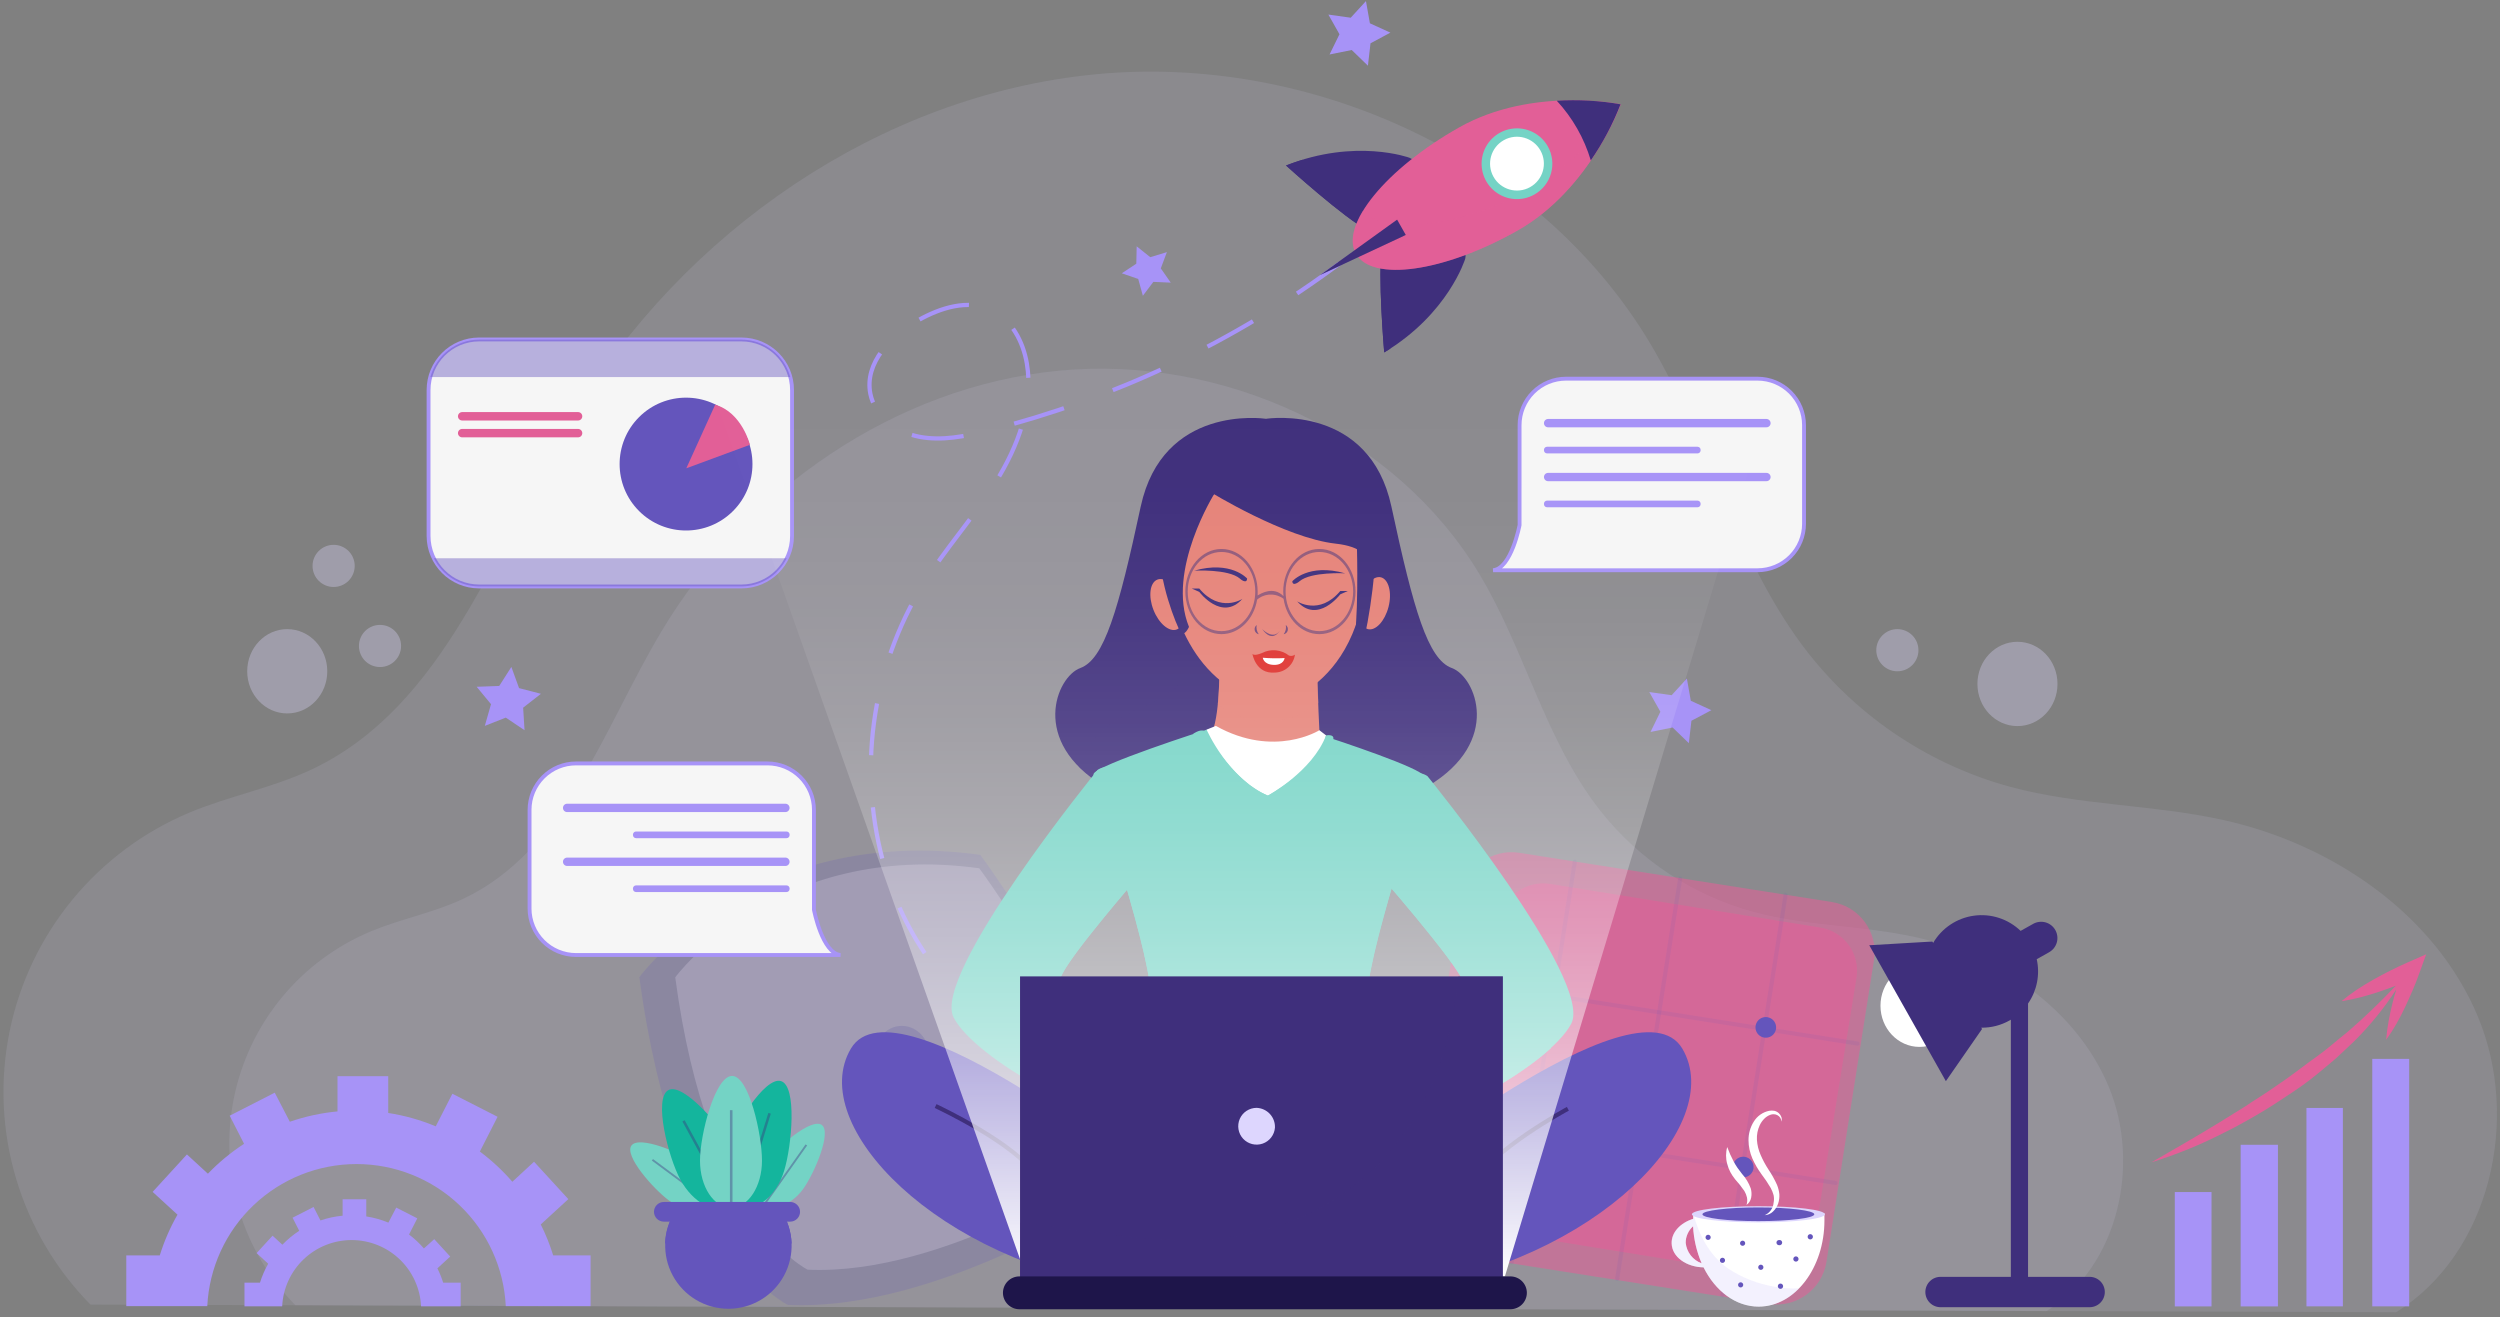
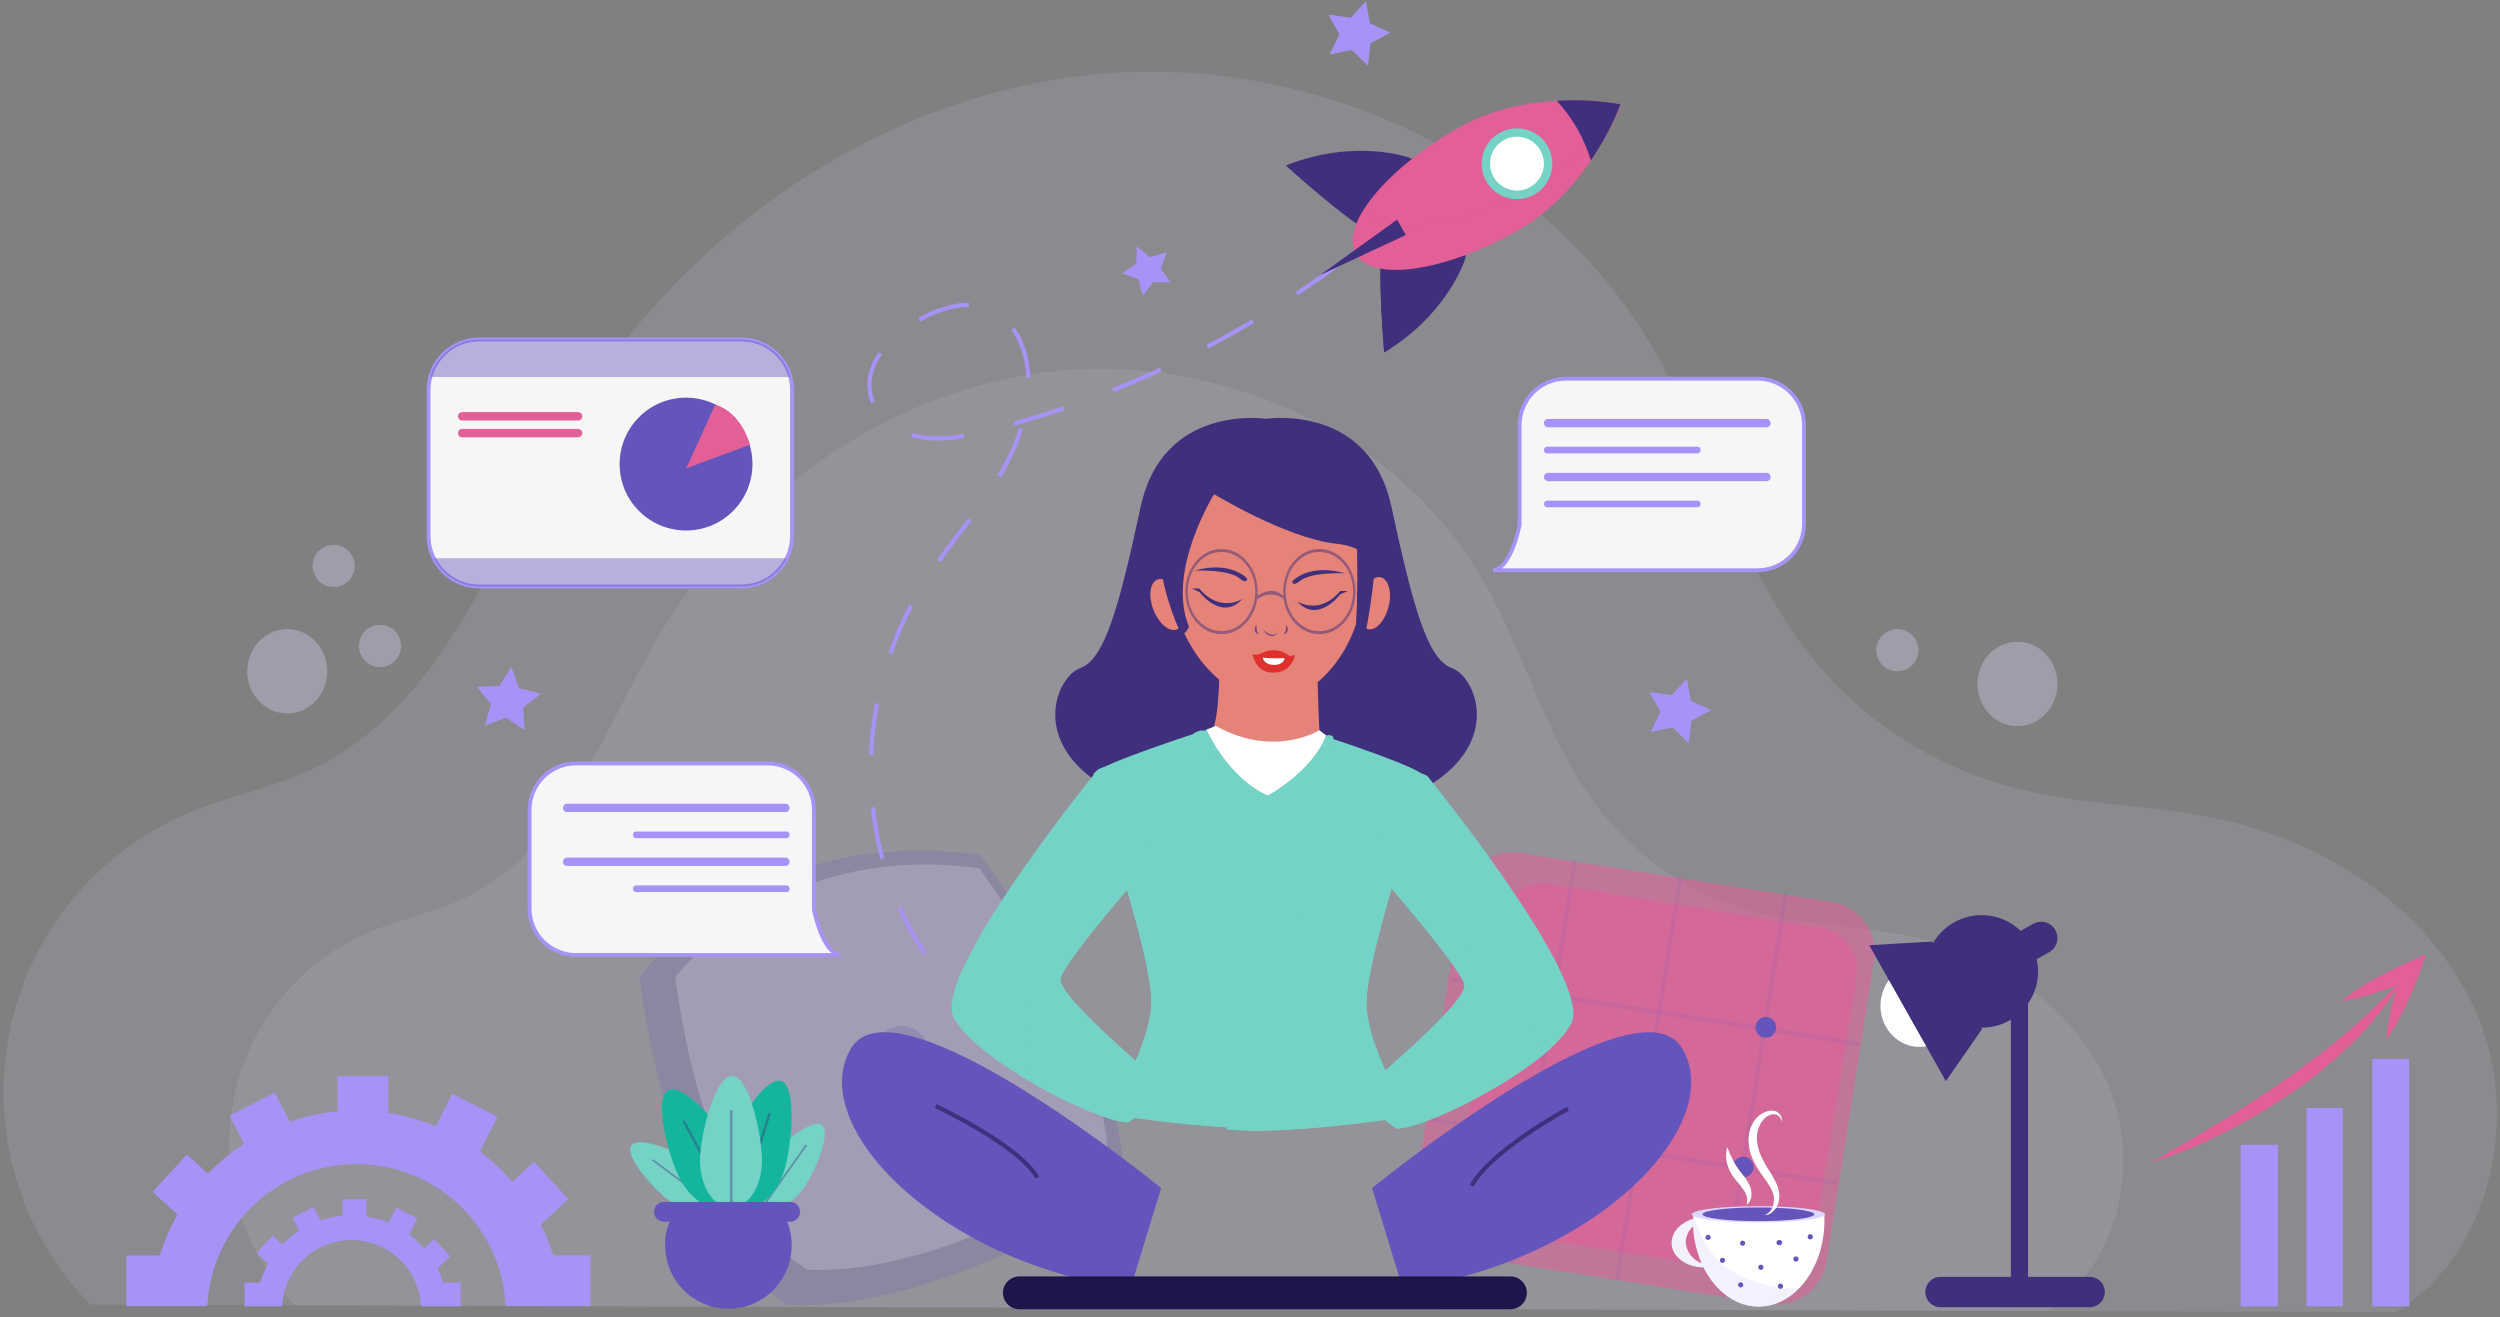
<svg xmlns="http://www.w3.org/2000/svg" width="484" height="255" viewBox="0 0 484 255" fill="none">
  <rect x="0" y="0" width="484" height="255" fill="#808080" stroke="none" />
  <g opacity="0.34">
    <path opacity="0.34" d="M17.51 252.57C10.78 245.727 5.832 237.338 3.099 228.138C0.365 218.938 -0.069 209.208 1.833 199.801C3.735 190.394 7.916 181.598 14.009 174.182C20.102 166.767 27.921 160.96 36.78 157.27C44.41 154.1 52.66 152.55 60.15 149.05C86.28 136.85 96.01 105.66 110.78 80.889C132.25 44.889 170.37 18.419 212.08 14.38C253.79 10.339 297.81 30.38 319.36 66.29C330.99 85.689 336.19 108.8 350.19 126.57C360.106 139.101 373.773 148.128 389.19 152.33C402.65 155.96 416.87 155.74 430.48 158.76C451.48 163.42 471.38 176.91 479.7 196.76C488.02 216.61 482.18 242.64 463.9 254.05L17.51 252.57Z" fill="#DDD6FE" />
  </g>
  <g opacity="0.34">
    <path opacity="0.34" d="M57.19 252.69C52.077 247.492 48.317 241.12 46.24 234.131C44.163 227.143 43.833 219.751 45.278 212.605C46.723 205.459 49.9 198.777 54.529 193.144C59.158 187.512 65.099 183.101 71.83 180.3C77.62 177.89 83.89 176.72 89.57 174.06C109.42 164.8 116.81 141.06 128.03 122.29C144.34 94.95 173.29 74.84 204.97 71.769C236.65 68.7 270.08 83.9 286.45 111.2C295.28 125.94 299.21 143.49 309.84 156.99C317.375 166.506 327.758 173.36 339.47 176.55C349.7 179.31 360.47 179.14 370.83 181.43C386.83 184.97 401.9 195.22 408.22 210.32C414.54 225.42 410.11 245.17 396.22 253.83L57.19 252.69Z" fill="#DDD6FE" />
  </g>
  <path opacity="0.57" d="M282.965 173.253L273.758 231.712C272.917 237.053 276.565 242.065 281.906 242.906L342.41 252.435C347.751 253.276 352.763 249.628 353.604 244.287L362.811 185.827C363.652 180.486 360.004 175.475 354.663 174.634L294.159 165.105C288.818 164.264 283.806 167.912 282.965 173.253Z" fill="#E25F97" />
  <path opacity="0.57" d="M290.408 178.131L282.242 228.661C281.496 233.276 284.633 237.621 289.247 238.367L341.549 246.82C346.164 247.566 350.509 244.429 351.255 239.815L359.421 189.285C360.167 184.67 357.031 180.325 352.416 179.579L300.114 171.126C295.5 170.38 291.154 173.517 290.408 178.131Z" fill="#E25F97" />
  <g style="mix-blend-mode:multiply" opacity="0.33">
    <g style="mix-blend-mode:multiply" opacity="0.33">
      <path d="M292.61 244.77C292.505 244.753 292.41 244.695 292.347 244.609C292.283 244.524 292.256 244.416 292.27 244.31L304.49 166.75C304.498 166.698 304.515 166.647 304.543 166.601C304.57 166.555 304.606 166.515 304.649 166.484C304.692 166.452 304.74 166.429 304.792 166.417C304.844 166.404 304.898 166.402 304.95 166.41C305.056 166.428 305.15 166.485 305.214 166.571C305.277 166.657 305.305 166.765 305.29 166.87L293.07 244.43C293.064 244.484 293.048 244.535 293.021 244.582C292.994 244.628 292.958 244.669 292.915 244.701C292.871 244.733 292.822 244.755 292.77 244.767C292.717 244.779 292.663 244.78 292.61 244.77V244.77Z" fill="#6455BC" />
    </g>
  </g>
  <g style="mix-blend-mode:multiply" opacity="0.33">
    <g style="mix-blend-mode:multiply" opacity="0.33">
      <path d="M313.01 248C312.957 247.993 312.907 247.975 312.862 247.948C312.816 247.92 312.777 247.884 312.746 247.841C312.715 247.798 312.693 247.749 312.682 247.697C312.671 247.646 312.67 247.592 312.68 247.54L324.89 170C324.907 169.895 324.965 169.8 325.051 169.737C325.137 169.673 325.244 169.646 325.35 169.66C325.455 169.677 325.55 169.735 325.613 169.821C325.677 169.907 325.704 170.014 325.69 170.12L313.48 247.69C313.456 247.792 313.394 247.881 313.307 247.938C313.219 247.996 313.113 248.018 313.01 248V248Z" fill="#6455BC" />
    </g>
  </g>
  <g style="mix-blend-mode:multiply" opacity="0.33">
    <g style="mix-blend-mode:multiply" opacity="0.33">
      <path d="M333.41 251.2C333.304 251.18 333.21 251.12 333.149 251.032C333.087 250.944 333.062 250.836 333.08 250.73L345.29 173.17C345.307 173.064 345.365 172.97 345.451 172.906C345.537 172.843 345.644 172.815 345.75 172.83C345.803 172.838 345.854 172.857 345.9 172.886C345.946 172.914 345.986 172.951 346.017 172.994C346.049 173.038 346.071 173.088 346.084 173.14C346.096 173.192 346.098 173.247 346.09 173.3L333.88 250.86C333.86 250.966 333.8 251.061 333.713 251.124C333.625 251.187 333.517 251.215 333.41 251.2Z" fill="#6455BC" />
    </g>
  </g>
  <g style="mix-blend-mode:multiply" opacity="0.33">
    <g style="mix-blend-mode:multiply" opacity="0.33">
      <path d="M359.56 202.44L281.35 190.12C281.297 190.113 281.247 190.095 281.201 190.068C281.156 190.04 281.117 190.004 281.086 189.961C281.055 189.918 281.033 189.869 281.022 189.817C281.01 189.766 281.01 189.712 281.02 189.66C281.037 189.555 281.095 189.46 281.181 189.397C281.267 189.333 281.374 189.306 281.48 189.32L359.69 201.64C359.742 201.647 359.793 201.665 359.838 201.693C359.883 201.72 359.923 201.756 359.954 201.799C359.985 201.842 360.006 201.891 360.018 201.943C360.029 201.995 360.03 202.048 360.02 202.1C360.002 202.206 359.945 202.3 359.859 202.364C359.773 202.427 359.666 202.455 359.56 202.44V202.44Z" fill="#6455BC" />
    </g>
  </g>
  <g style="mix-blend-mode:multiply" opacity="0.33">
    <g style="mix-blend-mode:multiply" opacity="0.33">
      <path d="M355.31 229.42L277.11 217.1C277.057 217.094 277.006 217.077 276.959 217.05C276.912 217.023 276.872 216.987 276.84 216.944C276.808 216.901 276.785 216.851 276.773 216.799C276.762 216.747 276.76 216.692 276.77 216.64C276.788 216.534 276.845 216.44 276.931 216.376C277.017 216.313 277.125 216.285 277.23 216.3L355.44 228.62C355.493 228.627 355.543 228.645 355.589 228.672C355.634 228.699 355.673 228.736 355.704 228.779C355.735 228.822 355.757 228.871 355.768 228.922C355.78 228.974 355.78 229.028 355.77 229.08C355.753 229.185 355.695 229.28 355.61 229.343C355.524 229.407 355.416 229.434 355.31 229.42V229.42Z" fill="#6455BC" />
    </g>
  </g>
  <path d="M302.9 192.74C302.843 193.134 302.67 193.501 302.403 193.796C302.137 194.09 301.788 194.299 301.403 194.394C301.017 194.49 300.611 194.469 300.238 194.333C299.865 194.197 299.54 193.953 299.306 193.632C299.071 193.312 298.938 192.928 298.922 192.531C298.907 192.134 299.01 191.741 299.219 191.403C299.427 191.065 299.732 190.796 300.094 190.632C300.456 190.468 300.858 190.415 301.25 190.48C301.766 190.567 302.228 190.851 302.536 191.274C302.845 191.696 302.975 192.223 302.9 192.74V192.74Z" fill="#6455BC" />
  <path d="M343.84 199.19C343.783 199.583 343.61 199.95 343.343 200.245C343.076 200.539 342.728 200.748 342.342 200.843C341.956 200.939 341.551 200.918 341.177 200.782C340.804 200.646 340.479 200.403 340.245 200.082C340.011 199.761 339.877 199.377 339.862 198.98C339.846 198.583 339.95 198.19 340.158 197.852C340.367 197.514 340.671 197.246 341.033 197.081C341.395 196.917 341.798 196.864 342.19 196.93C342.706 197.016 343.167 197.301 343.476 197.723C343.784 198.145 343.915 198.672 343.84 199.19V199.19Z" fill="#6455BC" />
  <path d="M298.74 219.81C298.683 220.203 298.51 220.57 298.243 220.865C297.977 221.159 297.628 221.368 297.242 221.464C296.857 221.559 296.451 221.538 296.078 221.402C295.704 221.267 295.38 221.023 295.145 220.702C294.911 220.381 294.778 219.997 294.762 219.6C294.747 219.203 294.85 218.811 295.059 218.472C295.267 218.134 295.572 217.866 295.934 217.701C296.295 217.537 296.698 217.484 297.09 217.55C297.606 217.636 298.068 217.921 298.376 218.343C298.684 218.766 298.815 219.292 298.74 219.81V219.81Z" fill="#6455BC" />
  <path d="M339.47 226.23C339.413 226.624 339.239 226.991 338.972 227.286C338.705 227.58 338.356 227.788 337.969 227.883C337.583 227.979 337.177 227.956 336.804 227.82C336.43 227.683 336.106 227.438 335.873 227.116C335.639 226.794 335.507 226.41 335.492 226.012C335.478 225.615 335.583 225.222 335.793 224.885C336.003 224.547 336.309 224.28 336.672 224.117C337.035 223.954 337.438 223.903 337.83 223.97C338.344 224.059 338.804 224.345 339.11 224.767C339.416 225.189 339.546 225.714 339.47 226.23Z" fill="#6455BC" />
  <g opacity="0.44">
    <path opacity="0.44" d="M123.78 189.17C123.78 189.17 145.64 159.4 189.78 165.5C189.78 165.5 218.61 204.09 217.65 230.21C217.65 230.21 182.59 254 152.53 252.63C152.53 252.63 130.9 242.6 123.78 189.17Z" fill="#6455BC" />
    <path opacity="0.53" d="M130.73 189.21C130.73 189.21 150.19 162.66 189.58 168.1C189.58 168.1 215.29 202.51 214.43 225.81C214.43 225.81 183.17 247.02 156.37 245.81C156.37 245.79 137.08 236.85 130.73 189.21Z" fill="#DDD6FE" />
    <path opacity="0.44" d="M175.611 209.4C178.424 208.909 180.285 206.112 179.769 203.153C179.252 200.193 176.553 198.192 173.74 198.682C170.928 199.173 169.066 201.971 169.583 204.93C170.099 207.89 172.798 209.891 175.611 209.4Z" fill="#6455BC" />
  </g>
  <path d="M155.54 230.12C153.39 233.12 150.04 234.49 148.04 233.12C146.04 231.75 146.18 228.12 148.32 225.06C150.46 222 157.09 216.38 159.08 217.78C161.07 219.18 157.69 227.07 155.54 230.12Z" fill="#74D3C5" />
  <path opacity="0.39" d="M156.11 221.66L148.04 233.09" stroke="#3F2F7C" stroke-width="0.37" stroke-miterlimit="10" />
  <path d="M129.49 232.4C132.49 234.62 136.08 234.84 137.54 232.88C139 230.92 137.75 227.53 134.75 225.31C131.75 223.09 123.75 219.8 122.26 221.76C120.77 223.72 126.5 230.18 129.49 232.4Z" fill="#74D3C5" />
  <path opacity="0.39" d="M126.31 224.54L137.54 232.88" stroke="#3F2F7C" stroke-width="0.37" stroke-miterlimit="10" />
  <path d="M151.82 226.63C150.35 231.44 146.59 234.56 143.44 233.63C140.29 232.7 138.94 227.97 140.44 223.16C141.94 218.35 148.05 208.34 151.2 209.3C154.35 210.26 153.3 221.81 151.82 226.63Z" fill="#14B59D" />
  <path opacity="0.39" d="M148.99 215.53L143.44 233.59" stroke="#3F2F7C" stroke-width="0.5" stroke-miterlimit="10" />
  <path d="M142.24 222.74C144.64 227.17 144.24 232.03 141.35 233.6C138.46 235.17 134.16 232.86 131.75 228.43C129.34 224 126.49 212.62 129.39 211.05C132.29 209.48 139.84 218.32 142.24 222.74Z" fill="#14B59D" />
  <path opacity="0.39" d="M132.33 216.99L141.35 233.6" stroke="#3F2F7C" stroke-width="0.5" stroke-miterlimit="10" />
  <path d="M147.52 224.7C147.52 229.7 144.85 233.82 141.52 233.82C138.19 233.82 135.52 229.74 135.52 224.7C135.52 219.66 138.44 208.3 141.73 208.3C145.02 208.3 147.52 219.67 147.52 224.7Z" fill="#74D3C5" />
  <path opacity="0.39" d="M141.56 214.93V233.82" stroke="#3F2F7C" stroke-width="0.5" stroke-miterlimit="10" />
  <path d="M130.77 234.45C129.565 236.297 128.881 238.435 128.791 240.639C128.7 242.842 129.207 245.029 130.257 246.968C131.307 248.907 132.861 250.527 134.756 251.656C136.651 252.784 138.815 253.38 141.02 253.38C143.226 253.38 145.39 252.784 147.285 251.656C149.179 250.527 150.734 248.907 151.784 246.968C152.834 245.029 153.34 242.842 153.25 240.639C153.16 238.435 152.476 236.297 151.27 234.45H130.77Z" fill="#6455BC" />
  <g style="mix-blend-mode:multiply">
    <path d="M153.25 240.74C153.173 238.5 152.481 236.323 151.25 234.45H130.75C129.518 236.323 128.826 238.5 128.75 240.74H153.25Z" fill="#6455BC" />
  </g>
  <path d="M152.99 236.51H128.51C128.006 236.508 127.522 236.305 127.166 235.947C126.81 235.589 126.61 235.105 126.61 234.6V234.6C126.613 234.097 126.814 233.615 127.17 233.26C127.526 232.904 128.007 232.703 128.51 232.7H152.99C153.493 232.703 153.975 232.904 154.331 233.26C154.687 233.615 154.888 234.097 154.89 234.6V234.6C154.89 235.105 154.69 235.589 154.334 235.947C153.978 236.305 153.495 236.508 152.99 236.51V236.51Z" fill="#6455BC" />
  <path opacity="0.34" d="M390.58 140.57C394.86 140.57 398.33 136.917 398.33 132.41C398.33 127.903 394.86 124.25 390.58 124.25C386.3 124.25 382.83 127.903 382.83 132.41C382.83 136.917 386.3 140.57 390.58 140.57Z" fill="#DDD6FE" />
  <path opacity="0.34" d="M367.33 129.96C369.583 129.96 371.41 128.133 371.41 125.88C371.41 123.626 369.583 121.8 367.33 121.8C365.077 121.8 363.25 123.626 363.25 125.88C363.25 128.133 365.077 129.96 367.33 129.96Z" fill="#DDD6FE" />
  <path opacity="0.34" d="M55.61 138.12C59.891 138.12 63.36 134.466 63.36 129.96C63.36 125.453 59.891 121.8 55.61 121.8C51.33 121.8 47.86 125.453 47.86 129.96C47.86 134.466 51.33 138.12 55.61 138.12Z" fill="#DDD6FE" />
  <path opacity="0.34" d="M64.59 113.639C66.843 113.639 68.67 111.813 68.67 109.559C68.67 107.306 66.843 105.479 64.59 105.479C62.336 105.479 60.51 107.306 60.51 109.559C60.51 111.813 62.336 113.639 64.59 113.639Z" fill="#DDD6FE" />
  <path opacity="0.34" d="M73.57 129.139C75.824 129.139 77.65 127.313 77.65 125.059C77.65 122.806 75.824 120.979 73.57 120.979C71.317 120.979 69.49 122.806 69.49 125.059C69.49 127.313 71.317 129.139 73.57 129.139Z" fill="#DDD6FE" />
  <path d="M157.58 176.14C157.58 176.05 157.58 175.98 157.58 175.89V156.8C157.58 154.413 156.631 152.124 154.943 150.436C153.256 148.748 150.966 147.8 148.58 147.8H111.52C109.133 147.8 106.843 148.748 105.156 150.436C103.468 152.124 102.52 154.413 102.52 156.8V175.89C102.52 178.277 103.468 180.566 105.156 182.254C106.843 183.942 109.133 184.89 111.52 184.89H162.72C159.19 184.56 157.58 176.14 157.58 176.14Z" fill="#F6F6F6" stroke="#A793F7" stroke-width="0.75" stroke-miterlimit="10" />
  <path d="M109.8 157.22H152.06C152.273 157.217 152.477 157.13 152.627 156.979C152.776 156.827 152.86 156.623 152.86 156.41C152.86 156.197 152.776 155.992 152.627 155.84C152.477 155.689 152.273 155.602 152.06 155.6H109.8C109.585 155.6 109.379 155.685 109.227 155.837C109.076 155.989 108.99 156.195 108.99 156.41C108.99 156.624 109.076 156.83 109.227 156.982C109.379 157.134 109.585 157.22 109.8 157.22Z" fill="#A793F7" />
  <path d="M109.8 167.65H152.06C152.166 167.65 152.271 167.629 152.369 167.588C152.466 167.548 152.555 167.488 152.629 167.412C152.704 167.337 152.763 167.248 152.802 167.149C152.842 167.051 152.862 166.946 152.86 166.84C152.86 166.627 152.776 166.423 152.627 166.271C152.477 166.119 152.273 166.033 152.06 166.03H109.8C109.585 166.03 109.379 166.116 109.227 166.268C109.076 166.419 108.99 166.625 108.99 166.84V166.84C108.99 167.055 109.076 167.261 109.227 167.413C109.379 167.565 109.585 167.65 109.8 167.65V167.65Z" fill="#A793F7" />
  <path d="M152.27 160.979H123.14C122.809 160.979 122.54 161.248 122.54 161.579V161.669C122.54 162.001 122.809 162.27 123.14 162.27H152.27C152.601 162.27 152.87 162.001 152.87 161.669V161.579C152.87 161.248 152.601 160.979 152.27 160.979Z" fill="#A793F7" />
  <path d="M152.27 171.41H123.14C122.809 171.41 122.54 171.679 122.54 172.01V172.1C122.54 172.432 122.809 172.7 123.14 172.7H152.27C152.601 172.7 152.87 172.432 152.87 172.1V172.01C152.87 171.679 152.601 171.41 152.27 171.41Z" fill="#A793F7" />
  <path d="M294.19 101.65C294.19 101.57 294.19 101.49 294.19 101.4V82.31C294.19 79.923 295.138 77.633 296.826 75.946C298.513 74.258 300.803 73.31 303.19 73.31H340.26C342.647 73.31 344.936 74.258 346.624 75.946C348.311 77.633 349.26 79.923 349.26 82.31V101.4C349.26 103.787 348.311 106.076 346.624 107.764C344.936 109.451 342.647 110.4 340.26 110.4H289.06C292.61 110.07 294.19 101.65 294.19 101.65Z" fill="#F6F6F6" stroke="#A793F7" stroke-width="0.75" stroke-miterlimit="10" />
  <path d="M341.98 82.73H299.72C299.505 82.73 299.299 82.645 299.147 82.493C298.995 82.341 298.91 82.135 298.91 81.92V81.92C298.91 81.706 298.995 81.499 299.147 81.348C299.299 81.196 299.505 81.11 299.72 81.11H341.98C342.194 81.113 342.399 81.199 342.55 81.35C342.701 81.502 342.788 81.706 342.79 81.92C342.79 82.135 342.705 82.341 342.553 82.493C342.401 82.645 342.195 82.73 341.98 82.73V82.73Z" fill="#A793F7" />
  <path d="M341.98 93.16H299.72C299.505 93.16 299.299 93.075 299.147 92.923C298.995 92.771 298.91 92.565 298.91 92.35V92.35C298.91 92.244 298.931 92.139 298.972 92.041C299.013 91.944 299.073 91.855 299.148 91.781C299.223 91.706 299.313 91.647 299.411 91.608C299.509 91.568 299.614 91.549 299.72 91.55H341.98C342.193 91.55 342.398 91.634 342.549 91.784C342.701 91.933 342.788 92.137 342.79 92.35V92.35C342.79 92.565 342.705 92.771 342.553 92.923C342.401 93.075 342.195 93.16 341.98 93.16V93.16Z" fill="#A793F7" />
  <path d="M328.64 86.49H299.51C299.179 86.49 298.91 86.759 298.91 87.09V87.18C298.91 87.512 299.179 87.78 299.51 87.78H328.64C328.972 87.78 329.24 87.512 329.24 87.18V87.09C329.24 86.759 328.972 86.49 328.64 86.49Z" fill="#A793F7" />
  <path d="M328.64 96.92H299.51C299.179 96.92 298.91 97.189 298.91 97.52V97.61C298.91 97.941 299.179 98.21 299.51 98.21H328.64C328.972 98.21 329.24 97.941 329.24 97.61V97.52C329.24 97.189 328.972 96.92 328.64 96.92Z" fill="#A793F7" />
  <path d="M371.61 202.68C375.779 202.68 379.16 199.112 379.16 194.71C379.16 190.309 375.779 186.74 371.61 186.74C367.44 186.74 364.06 190.309 364.06 194.71C364.06 199.112 367.44 202.68 371.61 202.68Z" fill="white" />
  <path d="M404.38 247.2H392.63V194.28C393.487 193.044 394.079 191.643 394.368 190.166C394.658 188.69 394.638 187.169 394.31 185.7L396.73 184.34C397.452 183.927 397.981 183.246 398.203 182.444C398.424 181.642 398.319 180.785 397.911 180.061C397.503 179.336 396.825 178.802 396.025 178.575C395.225 178.348 394.367 178.447 393.64 178.85L391.19 180.22C390.005 179.079 388.578 178.221 387.014 177.711C385.451 177.2 383.792 177.051 382.162 177.275C380.532 177.498 378.975 178.088 377.606 179C376.237 179.912 375.093 181.122 374.26 182.54L374.11 182.28L361.89 183L376.72 209.31L383.72 199.22L383.57 198.96C385.488 198.986 387.379 198.503 389.05 197.56L389.3 197.41V247.2H375.86C375.46 247.177 375.059 247.236 374.683 247.372C374.307 247.509 373.962 247.722 373.671 247.997C373.38 248.271 373.147 248.603 372.989 248.971C372.83 249.338 372.748 249.735 372.748 250.135C372.748 250.536 372.83 250.932 372.989 251.3C373.147 251.668 373.38 251.999 373.671 252.274C373.962 252.549 374.307 252.761 374.683 252.898C375.059 253.035 375.46 253.094 375.86 253.07H404.38C404.779 253.094 405.18 253.035 405.556 252.898C405.933 252.761 406.277 252.549 406.568 252.274C406.86 251.999 407.092 251.668 407.251 251.3C407.409 250.932 407.491 250.536 407.491 250.135C407.491 249.735 407.409 249.338 407.251 248.971C407.092 248.603 406.86 248.271 406.568 247.997C406.277 247.722 405.933 247.509 405.556 247.372C405.18 247.236 404.779 247.177 404.38 247.2V247.2Z" fill="#3F2F7C" />
  <path d="M329.81 245.36C332.08 249.93 336.01 252.96 340.48 252.96C347.48 252.96 353.21 245.49 353.21 236.27C353.21 235.81 353.21 235.35 353.21 234.89H327.8C327.8 235.25 327.8 235.61 327.8 235.97C325.3 236.75 323.56 238.62 323.64 240.74C323.7 243.31 326.44 245.3 329.81 245.36ZM326.35 240.63C326.343 240.022 326.467 239.419 326.714 238.864C326.961 238.308 327.325 237.812 327.78 237.41C327.903 239.879 328.466 242.307 329.44 244.58C328.606 244.278 327.874 243.748 327.327 243.049C326.781 242.35 326.442 241.512 326.35 240.63V240.63Z" fill="white" />
  <path opacity="0.34" d="M323.6 240.74C323.7 243.31 326.44 245.3 329.81 245.36C332.08 249.93 336.01 252.96 340.48 252.96C341.959 252.929 343.417 252.599 344.764 251.989C346.112 251.379 347.322 250.501 348.32 249.41C346.734 249.51 345.141 249.409 343.58 249.11C340.319 248.578 337.209 247.354 334.46 245.52C330.87 242.93 328.91 239.04 327.8 234.89C327.8 235.25 327.8 235.61 327.8 235.97C325.26 236.75 323.52 238.62 323.6 240.74ZM326.35 240.63C326.343 240.022 326.467 239.419 326.714 238.864C326.961 238.308 327.325 237.812 327.78 237.41C327.903 239.879 328.466 242.307 329.44 244.58C328.606 244.278 327.874 243.748 327.327 243.049C326.781 242.35 326.442 241.512 326.35 240.63V240.63Z" fill="#DDD6FE" />
  <path d="M340.42 236.66C347.528 236.66 353.29 235.957 353.29 235.09C353.29 234.222 347.528 233.52 340.42 233.52C333.312 233.52 327.55 234.222 327.55 235.09C327.55 235.957 333.312 236.66 340.42 236.66Z" fill="#DDD6FE" />
  <path d="M329.59 235.09C329.59 235.82 334.44 236.41 340.42 236.41C346.4 236.41 351.25 235.82 351.25 235.09C351.25 234.36 346.41 233.76 340.42 233.76C334.43 233.76 329.59 234.36 329.59 235.09Z" fill="#6455BC" />
  <path d="M341.65 235.26C342.245 235.228 342.81 234.983 343.24 234.57C343.693 234.149 344.036 233.624 344.24 233.04C344.441 232.445 344.522 231.816 344.48 231.19C344.418 230.579 344.269 229.98 344.04 229.41C343.571 228.363 343.012 227.36 342.37 226.41C341.787 225.518 341.282 224.578 340.86 223.6C340.45 222.677 340.206 221.688 340.14 220.68C340.083 219.691 340.276 218.704 340.7 217.81C340.91 217.371 341.19 216.969 341.53 216.62C341.864 216.268 342.275 215.998 342.73 215.83C342.948 215.743 343.182 215.704 343.416 215.714C343.651 215.724 343.88 215.784 344.09 215.89C344.326 216.005 344.525 216.185 344.664 216.407C344.804 216.63 344.879 216.887 344.88 217.15C344.975 216.864 344.975 216.555 344.88 216.27C344.772 215.977 344.598 215.713 344.37 215.5C344.124 215.281 343.829 215.127 343.51 215.05C343.179 214.993 342.841 214.993 342.51 215.05C341.89 215.178 341.303 215.434 340.787 215.8C340.27 216.167 339.835 216.637 339.51 217.18C338.85 218.249 338.503 219.483 338.51 220.74C338.521 221.969 338.779 223.183 339.27 224.31C339.745 225.367 340.328 226.373 341.01 227.31C341.667 228.164 342.268 229.059 342.81 229.99C343.051 230.433 343.239 230.903 343.37 231.39C343.47 231.875 343.47 232.375 343.37 232.86C343.324 233.377 343.141 233.873 342.838 234.295C342.536 234.717 342.125 235.05 341.65 235.26V235.26Z" fill="white" />
  <path d="M338.12 233.27C338.358 233.104 338.562 232.891 338.718 232.646C338.874 232.401 338.98 232.127 339.03 231.84C339.141 231.248 339.11 230.638 338.94 230.06C338.557 229.016 337.977 228.055 337.23 227.23C336.92 226.83 336.64 226.47 336.37 226.08C336.1 225.69 335.86 225.28 335.63 224.85C335.152 223.954 334.738 223.025 334.39 222.07C334.087 223.139 334.087 224.271 334.39 225.34C334.526 225.886 334.728 226.413 334.99 226.91C335.253 227.401 335.561 227.866 335.91 228.3C336.56 229.016 337.161 229.774 337.71 230.57C337.94 230.959 338.108 231.381 338.21 231.82C338.309 232.303 338.278 232.803 338.12 233.27V233.27Z" fill="white" />
  <path d="M349.96 239.43C349.958 239.531 349.986 239.631 350.041 239.716C350.096 239.801 350.175 239.868 350.268 239.908C350.361 239.948 350.464 239.96 350.563 239.941C350.663 239.923 350.755 239.875 350.827 239.804C350.899 239.733 350.949 239.642 350.969 239.543C350.99 239.444 350.98 239.341 350.942 239.247C350.904 239.153 350.839 239.073 350.754 239.016C350.67 238.96 350.571 238.93 350.47 238.93C350.404 238.928 350.337 238.94 350.276 238.965C350.214 238.989 350.158 239.026 350.11 239.073C350.063 239.119 350.025 239.175 349.999 239.236C349.973 239.297 349.96 239.363 349.96 239.43Z" fill="#6455BC" />
  <path d="M343.92 240.56C343.919 240.626 343.931 240.692 343.955 240.754C343.98 240.816 344.016 240.872 344.063 240.92C344.109 240.967 344.165 241.005 344.226 241.031C344.288 241.056 344.354 241.07 344.42 241.07C344.494 241.084 344.57 241.083 344.644 241.064C344.717 241.046 344.785 241.012 344.844 240.964C344.902 240.916 344.949 240.856 344.981 240.788C345.014 240.72 345.03 240.645 345.03 240.57C345.03 240.494 345.014 240.42 344.981 240.351C344.949 240.283 344.902 240.223 344.844 240.175C344.785 240.127 344.717 240.093 344.644 240.075C344.57 240.056 344.494 240.055 344.42 240.07C344.289 240.07 344.163 240.121 344.07 240.212C343.976 240.304 343.923 240.429 343.92 240.56Z" fill="#6455BC" />
  <path d="M337.37 241.19C337.646 241.19 337.87 240.967 337.87 240.69C337.87 240.414 337.646 240.19 337.37 240.19C337.094 240.19 336.87 240.414 336.87 240.69C336.87 240.967 337.094 241.19 337.37 241.19Z" fill="#6455BC" />
  <path d="M330.19 239.56C330.192 239.658 330.223 239.754 330.279 239.835C330.335 239.916 330.414 239.978 330.505 240.015C330.597 240.051 330.697 240.059 330.793 240.039C330.889 240.019 330.978 239.97 331.046 239.9C331.115 239.83 331.162 239.74 331.181 239.644C331.199 239.547 331.189 239.447 331.15 239.356C331.112 239.265 331.048 239.188 330.966 239.133C330.884 239.079 330.788 239.05 330.69 239.05C330.623 239.05 330.557 239.063 330.496 239.089C330.435 239.115 330.379 239.152 330.332 239.2C330.286 239.247 330.249 239.304 330.225 239.365C330.2 239.427 330.188 239.493 330.19 239.56Z" fill="#6455BC" />
  <path d="M347.19 243.84C347.213 243.956 347.275 244.059 347.367 244.134C347.458 244.209 347.572 244.25 347.69 244.25C347.808 244.25 347.922 244.209 348.013 244.134C348.104 244.059 348.166 243.956 348.19 243.84C348.205 243.766 348.203 243.69 348.185 243.616C348.166 243.543 348.132 243.475 348.084 243.416C348.036 243.358 347.976 243.311 347.908 243.279C347.84 243.246 347.765 243.229 347.69 243.229C347.614 243.229 347.54 243.246 347.471 243.279C347.403 243.311 347.343 243.358 347.295 243.416C347.247 243.475 347.213 243.543 347.195 243.616C347.177 243.69 347.175 243.766 347.19 243.84Z" fill="#6455BC" />
  <path d="M340.39 245.35C340.39 245.416 340.403 245.482 340.429 245.544C340.454 245.605 340.492 245.66 340.54 245.707C340.587 245.754 340.643 245.79 340.705 245.815C340.767 245.839 340.833 245.851 340.9 245.85C341.032 245.85 341.159 245.797 341.253 245.703C341.347 245.61 341.4 245.482 341.4 245.35C341.401 245.283 341.389 245.217 341.364 245.155C341.34 245.094 341.303 245.037 341.257 244.99C341.21 244.942 341.155 244.905 341.093 244.879C341.032 244.853 340.966 244.84 340.9 244.84C340.764 244.84 340.635 244.894 340.539 244.989C340.443 245.085 340.39 245.215 340.39 245.35Z" fill="#6455BC" />
  <path d="M332.97 244C332.97 244.099 332.999 244.196 333.054 244.278C333.109 244.36 333.187 244.424 333.278 244.462C333.37 244.5 333.47 244.51 333.567 244.49C333.664 244.471 333.753 244.423 333.823 244.354C333.893 244.284 333.941 244.195 333.96 244.098C333.979 244.001 333.97 243.9 333.932 243.809C333.894 243.717 333.83 243.639 333.748 243.584C333.665 243.529 333.569 243.5 333.47 243.5C333.337 243.5 333.21 243.553 333.116 243.646C333.022 243.74 332.97 243.867 332.97 244Z" fill="#6455BC" />
  <path d="M344.19 249C344.188 249.102 344.216 249.202 344.271 249.287C344.327 249.373 344.406 249.439 344.5 249.479C344.593 249.519 344.697 249.53 344.797 249.511C344.896 249.491 344.988 249.443 345.06 249.371C345.132 249.299 345.181 249.207 345.2 249.107C345.219 249.007 345.209 248.904 345.169 248.81C345.129 248.717 345.062 248.637 344.977 248.582C344.891 248.527 344.791 248.498 344.69 248.5C344.557 248.5 344.43 248.553 344.336 248.647C344.242 248.74 344.19 248.867 344.19 249Z" fill="#6455BC" />
  <path d="M336.99 249.25C337.266 249.25 337.49 249.026 337.49 248.75C337.49 248.474 337.266 248.25 336.99 248.25C336.714 248.25 336.49 248.474 336.49 248.75C336.49 249.026 336.714 249.25 336.99 249.25Z" fill="#6455BC" />
  <path d="M271.01 41.58C269.777 42.653 268.537 43.713 267.29 44.76" stroke="#A793F7" stroke-width="0.82" stroke-miterlimit="10" />
  <path d="M259.36 51C238.99 66.181 215.824 77.192 191.19 83.4C186.86 84.48 182.35 85.4 177.98 84.56C173.61 83.72 169.38 80.61 168.5 76.24C167.32 70.24 172.5 64.96 177.79 61.99C182.08 59.58 187.38 57.89 191.86 59.99C195.81 61.79 198.08 66.11 198.8 70.39C200.14 78.34 197.08 86.39 192.8 93.28C188.52 100.17 183.07 106.15 178.8 112.99C173.75 121.18 170.48 130.34 169.204 139.876C167.927 149.413 168.672 159.111 171.39 168.34C175.53 182.09 184.76 194.72 197.2 201.53" stroke="#A793F7" stroke-width="0.82" stroke-miterlimit="10" stroke-dasharray="10.09 10.09" />
  <path d="M201.75 203.65C203.262 204.265 204.808 204.793 206.38 205.23" stroke="#A793F7" stroke-width="0.82" stroke-miterlimit="10" />
  <path d="M272.87 30.54C272.87 30.54 262.45 26.69 248.96 32.04C248.96 32.04 260.45 42.46 264.96 44.7C264.92 44.7 277.63 32.44 272.87 30.54Z" fill="#3F2F7C" />
  <g style="mix-blend-mode:overlay">
    <path d="M273.68 33.44C271.67 33.997 269.616 34.385 267.54 34.6C262.163 35.051 256.782 33.765 252.19 30.93C251.19 31.25 250.08 31.61 248.99 32.04C248.99 32.04 260.48 42.46 264.99 44.7C264.92 44.7 272.19 37.67 273.68 33.44Z" fill="#3F2F7C" />
  </g>
  <path d="M283.66 50.12C283.66 50.12 280.41 60.75 267.98 68.23C267.98 68.23 266.66 52.79 267.58 47.87C267.58 47.87 285.04 45.18 283.66 50.12Z" fill="#3F2F7C" />
  <g style="mix-blend-mode:overlay">
    <path d="M277.73 47.16C274.333 47.132 270.939 47.37 267.58 47.87C266.66 52.79 267.98 68.23 267.98 68.23C268.37 68 268.75 67.76 269.12 67.52C272.34 60.88 273.41 53.22 277.73 47.16Z" fill="#3F2F7C" />
  </g>
  <path d="M293.78 44.65C279.63 52.65 265.64 54.65 262.52 49.11C259.4 43.57 268.34 32.64 282.52 24.65C296.7 16.66 313.78 20.19 313.78 20.19C313.78 20.19 307.92 36.66 293.78 44.65Z" fill="#E25F97" />
  <g style="mix-blend-mode:multiply" opacity="0.38">
    <path d="M312.81 22.42C307.014 29.342 299.807 34.947 291.67 38.86C287.097 41.042 282.212 42.499 277.19 43.18C273.19 43.78 268.33 43.99 264.76 41.67C264.412 41.443 264.096 41.171 263.82 40.86C261.87 44.1 261.29 47 262.48 49.11C265.6 54.64 279.59 52.64 293.74 44.65C304.73 38.46 310.68 27.2 312.81 22.42Z" fill="#E25F97" />
  </g>
  <path d="M307.98 31.06C310.316 27.673 312.249 24.025 313.74 20.19C309.664 19.481 305.519 19.25 301.39 19.5C304.443 22.798 306.697 26.753 307.98 31.06V31.06Z" fill="#3F2F7C" />
  <path d="M297.06 37.66C295.881 38.327 294.53 38.63 293.179 38.53C291.828 38.43 290.536 37.931 289.469 37.096C288.401 36.262 287.604 35.13 287.18 33.843C286.756 32.556 286.723 31.172 287.086 29.866C287.448 28.561 288.19 27.392 289.216 26.508C290.243 25.623 291.509 25.064 292.854 24.899C294.2 24.735 295.563 24.973 296.773 25.584C297.983 26.194 298.984 27.15 299.65 28.33C300.543 29.911 300.772 31.781 300.286 33.531C299.801 35.28 298.64 36.766 297.06 37.66V37.66Z" fill="#74D3C5" />
  <path d="M296.222 36.232C298.735 34.831 299.638 31.658 298.237 29.145C296.836 26.631 293.663 25.729 291.15 27.13C288.636 28.53 287.734 31.704 289.135 34.217C290.536 36.73 293.709 37.633 296.222 36.232Z" fill="white" />
  <path d="M270.48 42.52L272.16 45.489L255.57 53.249L270.48 42.52Z" fill="#3F2F7C" />
  <path d="M143.55 65.72H92.76C87.353 65.72 82.97 70.103 82.97 75.51V103.75C82.97 109.157 87.353 113.54 92.76 113.54H143.55C148.957 113.54 153.34 109.157 153.34 103.75V75.51C153.34 70.103 148.957 65.72 143.55 65.72Z" fill="#F6F6F6" stroke="#A793F7" stroke-width="0.75" stroke-miterlimit="10" />
  <path opacity="0.43" d="M153 73C152.436 70.924 151.205 69.09 149.498 67.781C147.791 66.471 145.702 65.758 143.55 65.75H92.76C90.61 65.758 88.522 66.472 86.817 67.782C85.111 69.091 83.883 70.925 83.32 73H153Z" fill="#6455BC" />
  <path opacity="0.43" d="M84 108.08C84.811 109.712 86.06 111.086 87.607 112.048C89.154 113.011 90.938 113.524 92.76 113.53H143.55C145.372 113.525 147.157 113.012 148.704 112.05C150.252 111.087 151.5 109.712 152.31 108.08H84Z" fill="#6455BC" />
  <path d="M141.911 98.939C146.933 93.917 146.933 85.775 141.911 80.752C136.889 75.73 128.746 75.73 123.724 80.752C118.702 85.775 118.702 93.917 123.724 98.939C128.746 103.961 136.889 103.961 141.911 98.939Z" fill="#6455BC" />
  <path d="M138.46 78.35L132.87 90.66L145.19 86.11C145.19 86.11 143.65 79.85 138.46 78.35Z" fill="#E25F97" />
  <path d="M111.92 81.41H89.48C89.263 81.41 89.054 81.324 88.9 81.17C88.746 81.016 88.66 80.808 88.66 80.59V80.59C88.663 80.374 88.75 80.168 88.904 80.017C89.057 79.865 89.264 79.78 89.48 79.78H111.92C112.135 79.78 112.341 79.866 112.493 80.017C112.645 80.169 112.73 80.375 112.73 80.59V80.59C112.73 80.806 112.645 81.013 112.494 81.167C112.342 81.32 112.136 81.408 111.92 81.41V81.41Z" fill="#E25F97" />
  <path d="M111.92 84.67H89.48C89.264 84.67 89.057 84.585 88.904 84.433C88.75 84.282 88.663 84.076 88.66 83.86C88.66 83.643 88.746 83.434 88.9 83.28C89.054 83.126 89.263 83.04 89.48 83.04H111.92C112.136 83.043 112.342 83.13 112.494 83.284C112.645 83.437 112.73 83.644 112.73 83.86V83.86C112.73 84.075 112.645 84.281 112.493 84.433C112.341 84.585 112.135 84.67 111.92 84.67V84.67Z" fill="#E25F97" />
  <path d="M101.55 141.37L97.92 138.93L93.86 140.53L95.06 136.33L92.28 132.96L96.65 132.8L99 129.12L100.49 133.22L104.72 134.32L101.28 137.01L101.55 141.37Z" fill="#A793F7" />
  <path d="M226.66 54.72L223.29 54.57L221.26 57.26L220.36 54.01L217.18 52.91L219.99 51.05L220.06 47.69L222.69 49.79L225.91 48.81L224.73 51.96L226.66 54.72Z" fill="#A793F7" />
  <path d="M326.96 143.88L323.82 140.84L319.54 141.71L321.45 137.79L319.3 133.98L323.63 134.59L326.58 131.37L327.34 135.67L331.32 137.49L327.46 139.54L326.96 143.88Z" fill="#A793F7" />
  <path d="M264.83 12.72L261.69 9.68L257.4 10.55L259.32 6.63L257.17 2.82L261.5 3.43L264.45 0.21L265.21 4.51L269.18 6.32L265.33 8.38L264.83 12.72Z" fill="#A793F7" />
  <path d="M107.1 243.05C106.465 240.986 105.659 238.979 104.69 237.05L110.03 232.15L103.39 224.91L99.19 228.79C97.312 226.618 95.203 224.656 92.9 222.94L96.33 216.21L87.58 211.75L84.36 218.06C81.41 216.827 78.32 215.957 75.16 215.47V208.35H65.34V215.17C62.195 215.466 59.096 216.137 56.11 217.17L53.19 211.54L44.47 216L47.25 221.44C44.705 223.098 42.356 225.041 40.25 227.23L36.19 223.5L29.55 230.75L34.36 235.16C32.932 237.657 31.782 240.302 30.93 243.05H24.45V252.87H40.13C40.495 245.452 43.699 238.459 49.078 233.339C54.457 228.218 61.599 225.362 69.025 225.362C76.452 225.362 83.594 228.218 88.972 233.339C94.351 238.459 97.555 245.452 97.92 252.87H114.34V243.05H107.1Z" fill="#A793F7" />
  <path d="M85.8 248.33C85.501 247.375 85.127 246.445 84.68 245.55L87.16 243.27L84.07 239.9L82.07 241.7C81.207 240.702 80.242 239.797 79.19 239L80.79 235.87L76.71 233.79L75.19 236.7C73.816 236.131 72.379 235.728 70.91 235.5V232.18H66.33V235.36C64.869 235.495 63.429 235.804 62.04 236.28L60.71 233.67L56.64 235.75L57.93 238.28C56.743 239.051 55.649 239.957 54.67 240.98L52.77 239.23L49.68 242.6L51.92 244.66C51.261 245.823 50.728 247.053 50.33 248.33H47.33V252.9H54.63C54.793 249.444 56.281 246.183 58.785 243.795C61.288 241.407 64.615 240.075 68.075 240.075C71.535 240.075 74.862 241.407 77.365 243.795C79.869 246.183 81.357 249.444 81.52 252.9H89.19V248.33H85.8Z" fill="#A793F7" />
-   <path d="M428.15 230.78H421.04V252.92H428.15V230.78Z" fill="#A793F7" />
  <path d="M441.01 221.63H433.79V252.92H441.01V221.63Z" fill="#A793F7" />
  <path d="M453.58 214.5H446.53V252.91H453.58V214.5Z" fill="#A793F7" />
  <path d="M466.42 205H459.271V252.91H466.42V205Z" fill="#A793F7" />
  <path d="M466.11 186.33C463.86 187.33 461.65 188.43 459.49 189.65C458.42 190.26 457.35 190.9 456.31 191.59C455.272 192.283 454.27 193.031 453.31 193.83C454.559 193.64 455.797 193.387 457.02 193.07C458.23 192.75 459.41 192.39 460.59 192C461.77 191.61 462.76 191.25 463.83 190.83C460.855 193.991 457.718 196.995 454.43 199.83C452.43 201.39 450.59 203.09 448.52 204.55C446.45 206.01 444.52 207.55 442.43 209.02C440.34 210.49 438.27 211.89 436.13 213.23C435.13 213.94 434.02 214.62 432.93 215.28C431.84 215.94 430.8 216.64 429.71 217.28C425.37 219.92 420.99 222.48 416.53 225.02C421.439 223.498 426.204 221.547 430.77 219.19C431.93 218.64 433.05 218.02 434.18 217.4C435.31 216.78 436.42 216.15 437.53 215.49C439.75 214.19 441.88 212.74 444.03 211.32C446.18 209.9 448.21 208.32 450.18 206.63C451.18 205.81 452.18 204.99 453.1 204.1C454.02 203.21 455 202.35 455.92 201.44C458.924 198.431 461.606 195.116 463.92 191.55C463.67 192.4 463.42 193.25 463.21 194.11C462.92 195.28 462.65 196.45 462.44 197.65C462.218 198.858 462.058 200.076 461.96 201.3C462.682 200.3 463.35 199.262 463.96 198.19C464.56 197.13 465.11 196.06 465.63 194.97C466.63 192.8 467.63 190.59 468.41 188.34L469.71 184.75L466.11 186.33Z" fill="#E25F97" />
  <path d="M281.07 129.33C276.46 127.66 273.69 118.17 269.38 98.08C265.14 78.32 245.73 80.97 245.11 81.08C244.48 80.99 225.11 78.34 220.84 98.08C216.53 118.17 213.76 127.66 209.15 129.33C204.54 131 199.3 143.56 213.76 152.21C220.4 156.21 232.61 158.56 244.6 158.6H245.6C257.6 158.6 269.8 156.18 276.44 152.21C290.92 143.56 285.69 131 281.07 129.33Z" fill="#3F2F7C" />
  <g style="mix-blend-mode:multiply" opacity="0.43">
    <path d="M263.6 129.26C255.26 116.83 256.9 102.26 256.5 88.1C250.96 85.51 243.74 86.1 237.79 86.54C238.718 92.943 238.923 99.431 238.4 105.88C237.74 114.46 235.79 124.06 230.05 130.8C226.65 134.8 221.97 136.39 217.42 138.62C214.082 140.395 211.388 143.177 209.72 146.57C209.4 147.19 209.12 147.82 208.86 148.45C210.333 149.9 211.978 151.163 213.76 152.21C220.4 156.21 232.61 158.56 244.6 158.6H245.6C257.5 158.6 269.6 156.21 276.29 152.29C276.564 149.761 276.106 147.206 274.97 144.93C272.19 139 267.19 134.63 263.6 129.26Z" fill="#3F2F7C" />
  </g>
  <path d="M236.08 129.689C236.08 129.689 236.14 141.079 233.95 142.769C233.95 142.769 238.03 148.399 246.87 147.949C246.87 147.949 253.68 147.349 255.59 144.869C255.59 144.869 254.9 131.139 255.01 128.219C255.01 128.219 238.59 123.999 236.08 129.689Z" fill="#E68379" />
  <g style="mix-blend-mode:multiply" opacity="0.47">
    <path d="M235.77 136.28C239.53 139.05 243.77 140.6 248.77 139.28C251.104 138.627 253.296 137.542 255.23 136.08C255.1 132.76 255 129.48 255.04 128.22C255.04 128.22 238.62 124.01 236.11 129.69C236.08 129.69 236.1 133 235.77 136.28Z" fill="#E68379" />
  </g>
  <path d="M275.7 150.28C275.31 148.74 259.1 143.38 255.7 142.28C252.069 144.929 247.578 146.124 243.11 145.63C239.59 145.3 236 143.93 233.79 141.26H233.62C233.62 141.26 212.14 148.13 211.71 149.85C211.28 151.57 223.71 185.94 222.88 194.96C222.05 203.98 215.58 211.72 216.88 216.02C216.88 216.02 227.5 217.62 237.52 218.22V218.59C247.83 219.88 270.6 216.45 270.6 216.45C271.89 212.15 265.45 204.45 264.6 195.39C263.75 186.33 276.13 152 275.7 150.28Z" fill="#74D3C5" />
  <g style="mix-blend-mode:multiply">
    <path d="M270.56 168.06C266.151 171.572 261.222 174.376 255.95 176.37C246.83 179.85 234.36 179.26 225.85 174.37C221.949 172.007 218.603 168.832 216.04 165.06C219.38 176.06 223.36 189.77 222.86 195C222 204 215.56 211.76 216.86 216.06C216.86 216.06 227.48 217.66 237.5 218.26V218.63C247.81 219.92 270.58 216.49 270.58 216.49C271.87 212.19 265.43 204.49 264.58 195.43C264.07 190.57 267.42 178.51 270.56 168.06Z" fill="#74D3C5" />
  </g>
  <path d="M235.38 140.53L233.6 141.26C233.6 141.26 237.73 150.73 245.47 154.03C245.47 154.03 255.17 148.83 256.73 142.37L255.43 141.37C255.43 141.37 246.71 146.87 235.38 140.53Z" fill="white" />
  <path d="M212.49 149.06C212.49 149.06 180.25 188.64 184.63 197C189.01 205.36 212.47 217.29 218.43 217.29L226.79 211.29C226.79 211.29 204.51 192.99 205.31 189.42C206.11 185.85 223.6 166 223.6 166C223.6 166 218.87 144.87 212.49 149.06Z" fill="#74D3C5" />
  <g style="mix-blend-mode:multiply">
    <path d="M205.31 189.44C206.01 186.28 219.67 170.44 222.91 166.76C213.583 171.289 206.085 178.872 201.66 188.25C198.412 195.058 197.974 202.871 200.44 210C207.76 214.16 215.38 217.29 218.44 217.29L226.8 211.29C226.8 211.29 204.51 193 205.31 189.44Z" fill="#74D3C5" />
  </g>
  <path d="M224.8 230C224.8 230 173.49 188.24 164.74 203C155.99 217.76 181.44 244.36 218.83 249.53L224.8 230Z" fill="#6455BC" />
  <path d="M276.35 150.25C276.35 150.25 308.59 189.83 304.19 198.19C299.79 206.55 276.35 218.47 270.38 218.47L262.03 212.47C262.03 212.47 284.3 194.18 283.51 190.6C282.72 187.02 265.19 167.16 265.19 167.16C265.19 167.16 269.96 146.06 276.35 150.25Z" fill="#74D3C5" />
  <g style="mix-blend-mode:multiply">
    <path d="M298.25 201.24C292.92 191.78 286.25 183.57 277.5 177.09C274.38 174.8 271.34 172.4 268.27 170.04L266.72 168.87C270.96 173.76 282.87 187.69 283.53 190.63C284.32 194.21 262.05 212.5 262.05 212.5L270.4 218.5C275.31 218.5 292.03 210.44 300.26 202.93C299.404 202.635 298.688 202.033 298.25 201.24V201.24Z" fill="#74D3C5" />
  </g>
  <path d="M265.63 230C265.63 230 316.94 188.24 325.69 203C334.44 217.76 308.98 244.36 271.59 249.53L265.63 230Z" fill="#6455BC" />
  <path d="M264.62 103.22H264.55C263.83 93.35 255.28 85.55 244.81 85.55C233.87 85.55 225.01 94.06 225.01 104.55C225.014 106.068 225.209 107.58 225.59 109.05C226.47 116.95 230.26 133.34 246.5 136.45C246.5 136.43 266.19 133.35 264.62 103.22Z" fill="#E68379" />
  <path d="M234.19 95.17C234.19 95.17 248.78 104.17 258.59 105.25C268.4 106.33 263.89 112.67 264.42 113.47C264.95 114.27 269.99 102.06 262.03 90.13C254.07 78.2 236.84 81.91 229.95 90.13C231.082 92.028 232.514 93.73 234.19 95.17Z" fill="#3F2F7C" />
  <path d="M236.07 94.9C232.551 97.306 229.754 100.625 227.978 104.501C226.202 108.377 225.515 112.663 225.99 116.899C225.99 116.899 216.18 97.809 232.09 87.73C232.09 87.74 240.31 88.54 236.07 94.9Z" fill="#3F2F7C" />
  <path d="M228.6 116C229.6 118.67 229.3 121.29 227.84 121.86C226.38 122.43 224.35 120.73 223.31 118.07C222.27 115.41 222.61 112.78 224.07 112.21C225.53 111.64 227.55 113.33 228.6 116Z" fill="#E68379" />
  <path d="M268.82 117.49C268.11 120.26 266.3 122.19 264.82 121.8C263.34 121.41 262.65 118.8 263.36 116.08C264.07 113.36 265.88 111.38 267.36 111.77C268.84 112.16 269.53 114.72 268.82 117.49Z" fill="#E68379" />
  <path d="M240.53 115.94C240.53 115.94 236.23 118.78 232.18 113.94H230.72L232.18 114.59C232.18 114.59 236.55 120.4 240.53 115.94Z" fill="#3F2F7C" />
  <path d="M241.44 112C241.44 112 238.33 108.45 231.2 110.48C231.2 110.48 237.8 110.11 240.04 112.01C240.04 112.05 241.4 113.2 241.44 112Z" fill="#3F2F7C" />
  <path d="M251.13 116.42C251.13 116.42 255.42 119.26 259.47 114.42H260.93L259.47 115.07C259.47 115.07 255.1 120.88 251.13 116.42Z" fill="#3F2F7C" />
  <path d="M250.19 112.53C250.19 112.53 253.31 108.97 260.43 111C260.43 111 253.83 110.63 251.59 112.53C251.61 112.53 250.25 113.68 250.19 112.53Z" fill="#3F2F7C" />
  <g opacity="0.82">
    <path opacity="0.82" d="M244.35 121.77C244.35 121.77 246.51 124.09 247.83 122.02C247.83 122 246.41 124.72 244.35 121.77Z" fill="#3F2F7C" />
    <path opacity="0.82" d="M243.3 121C243.142 121.115 243.022 121.273 242.953 121.455C242.884 121.638 242.87 121.836 242.913 122.026C242.955 122.216 243.052 122.39 243.192 122.526C243.332 122.661 243.508 122.753 243.7 122.79C243.51 122.537 243.376 122.247 243.307 121.938C243.238 121.629 243.235 121.31 243.3 121V121Z" fill="#3F2F7C" />
    <path opacity="0.82" d="M248.93 121C249.087 121.115 249.207 121.274 249.275 121.457C249.344 121.64 249.357 121.839 249.313 122.03C249.27 122.22 249.171 122.394 249.03 122.529C248.889 122.664 248.712 122.755 248.52 122.79C248.709 122.537 248.844 122.247 248.915 121.939C248.985 121.63 248.99 121.31 248.93 121V121Z" fill="#3F2F7C" />
  </g>
  <path d="M235.19 95.44C235.19 95.44 225.71 110.44 230.19 121.37C230.19 121.37 229.3 123.37 228.57 122.37C227.84 121.37 224.03 111.76 224.76 106.57C225.49 101.38 230.72 93.09 235.19 95.44Z" fill="#3F2F7C" />
  <path d="M262.71 106.12C262.71 106.12 263.11 121.05 261.89 125.71C261.89 125.71 262.4 126.89 263.31 126.08C264.22 125.27 266.78 109.91 265.96 106.98C265.14 104.05 263.42 104.92 262.71 106.12Z" fill="#3F2F7C" />
  <g style="mix-blend-mode:multiply">
    <path d="M233.37 141.79C233.37 141.79 238.92 151.52 245.47 154.03C245.47 154.03 254.07 149.35 256.73 142.37C256.73 142.37 258.28 142.07 258.14 143.04C258 144.01 252.85 153.48 245.48 155.98C245.48 155.98 239.36 154.73 231 142.07C231 142.07 232.79 140.8 233.37 141.79Z" fill="#74D3C5" />
  </g>
  <path d="M242.47 126.6C242.47 126.6 242.75 127.08 244.31 126.43C245.137 125.998 246.072 125.814 247.002 125.901C247.932 125.988 248.817 126.342 249.55 126.92C249.742 126.983 249.946 127 250.146 126.969C250.346 126.937 250.536 126.859 250.7 126.74C250.572 127.698 250.101 128.578 249.375 129.216C248.649 129.853 247.716 130.207 246.75 130.21C243.09 130.49 242.47 126.6 242.47 126.6Z" fill="#DE312D" />
  <path d="M244.48 127.34C245.884 127.46 247.294 127.481 248.7 127.4C248.7 127.4 248.57 128.78 246.59 128.72C244.61 128.66 244.48 127.34 244.48 127.34Z" fill="white" />
  <path opacity="0.49" d="M255.43 106.28C251.54 106.28 248.43 109.97 248.43 114.52C248.432 114.818 248.448 115.115 248.48 115.41C246.55 113.47 244.19 114.83 243.48 115.29C243.48 115.04 243.48 114.78 243.48 114.52C243.48 109.97 240.33 106.28 236.48 106.28C232.63 106.28 229.48 109.97 229.48 114.52C229.48 119.07 232.63 122.77 236.48 122.77C239.9 122.77 242.76 119.89 243.38 116.08C244.091 115.479 244.984 115.137 245.914 115.11C246.844 115.083 247.756 115.372 248.5 115.93C249.07 119.81 251.95 122.77 255.43 122.77C259.31 122.77 262.43 119.08 262.43 114.52C262.43 109.96 259.31 106.28 255.43 106.28ZM236.48 122.19C232.86 122.19 229.94 118.76 229.94 114.52C229.94 110.28 232.86 106.86 236.48 106.86C240.1 106.86 243.02 110.29 243.02 114.52C243.02 118.75 240.09 122.19 236.48 122.19ZM255.43 122.19C251.81 122.19 248.89 118.76 248.89 114.52C248.89 110.28 251.81 106.86 255.43 106.86C259.05 106.86 261.97 110.29 261.97 114.52C261.97 118.75 259.04 122.19 255.43 122.19Z" fill="#3F2F7C" />
  <path d="M181.13 214.13C181.13 214.13 197.13 221.58 200.82 227.97" stroke="#3F2F7C" stroke-width="0.82" stroke-miterlimit="10" />
  <path d="M303.54 214.66C303.54 214.66 288.64 222.66 284.91 229.56" stroke="#3F2F7C" stroke-width="0.82" stroke-miterlimit="10" />
-   <path d="M198.14 245.65L134.51 66H346.11L291.35 247.11L198.14 245.65Z" fill="url(#paint0_linear)" />
-   <path d="M290.95 189.03H197.48V247.5H290.95V189.03Z" fill="#3F2F7C" />
  <g style="mix-blend-mode:multiply" opacity="0.36">
-     <path d="M282.33 189C280.9 204.6 274.96 219.57 262.09 229.56C252.41 237.08 240.47 240.32 228.33 240.1C217.95 239.91 207.77 237.85 197.48 236.69V247.5H290.95V189H282.33Z" fill="#3F2F7C" />
-   </g>
-   <path d="M246.83 218.31C246.778 219.001 246.525 219.661 246.103 220.21C245.681 220.759 245.108 221.173 244.454 221.402C243.8 221.63 243.094 221.662 242.421 221.495C241.749 221.328 241.141 220.968 240.67 220.461C240.199 219.953 239.887 219.318 239.771 218.635C239.655 217.953 239.741 217.251 240.018 216.616C240.295 215.981 240.751 215.441 241.331 215.062C241.91 214.683 242.588 214.481 243.28 214.48C243.765 214.499 244.242 214.612 244.682 214.814C245.123 215.017 245.52 215.304 245.849 215.659C246.179 216.015 246.436 216.432 246.604 216.887C246.772 217.342 246.849 217.826 246.83 218.31V218.31Z" fill="#DDD6FE" />
+     </g>
  <path d="M292.42 253.47H197.35C196.507 253.468 195.7 253.132 195.104 252.536C194.508 251.94 194.173 251.133 194.17 250.29V250.29C194.173 249.448 194.508 248.64 195.104 248.045C195.7 247.449 196.507 247.113 197.35 247.11H292.42C293.262 247.113 294.07 247.449 294.666 248.045C295.261 248.64 295.597 249.448 295.6 250.29V250.29C295.597 251.133 295.261 251.94 294.666 252.536C294.07 253.132 293.262 253.468 292.42 253.47V253.47Z" fill="#1E154A" />
  <defs>
    <linearGradient id="paint0_linear" x1="240.31" y1="247.11" x2="240.31" y2="66" gradientUnits="userSpaceOnUse">
      <stop stop-color="white" />
      <stop offset="0.06" stop-color="white" stop-opacity="0.86" />
      <stop offset="0.16" stop-color="white" stop-opacity="0.66" />
      <stop offset="0.26" stop-color="white" stop-opacity="0.48" />
      <stop offset="0.37" stop-color="white" stop-opacity="0.33" />
      <stop offset="0.48" stop-color="white" stop-opacity="0.21" />
      <stop offset="0.59" stop-color="white" stop-opacity="0.12" />
      <stop offset="0.71" stop-color="white" stop-opacity="0.05" />
      <stop offset="0.84" stop-color="white" stop-opacity="0.01" />
      <stop offset="1" stop-color="white" stop-opacity="0" />
    </linearGradient>
  </defs>
</svg>